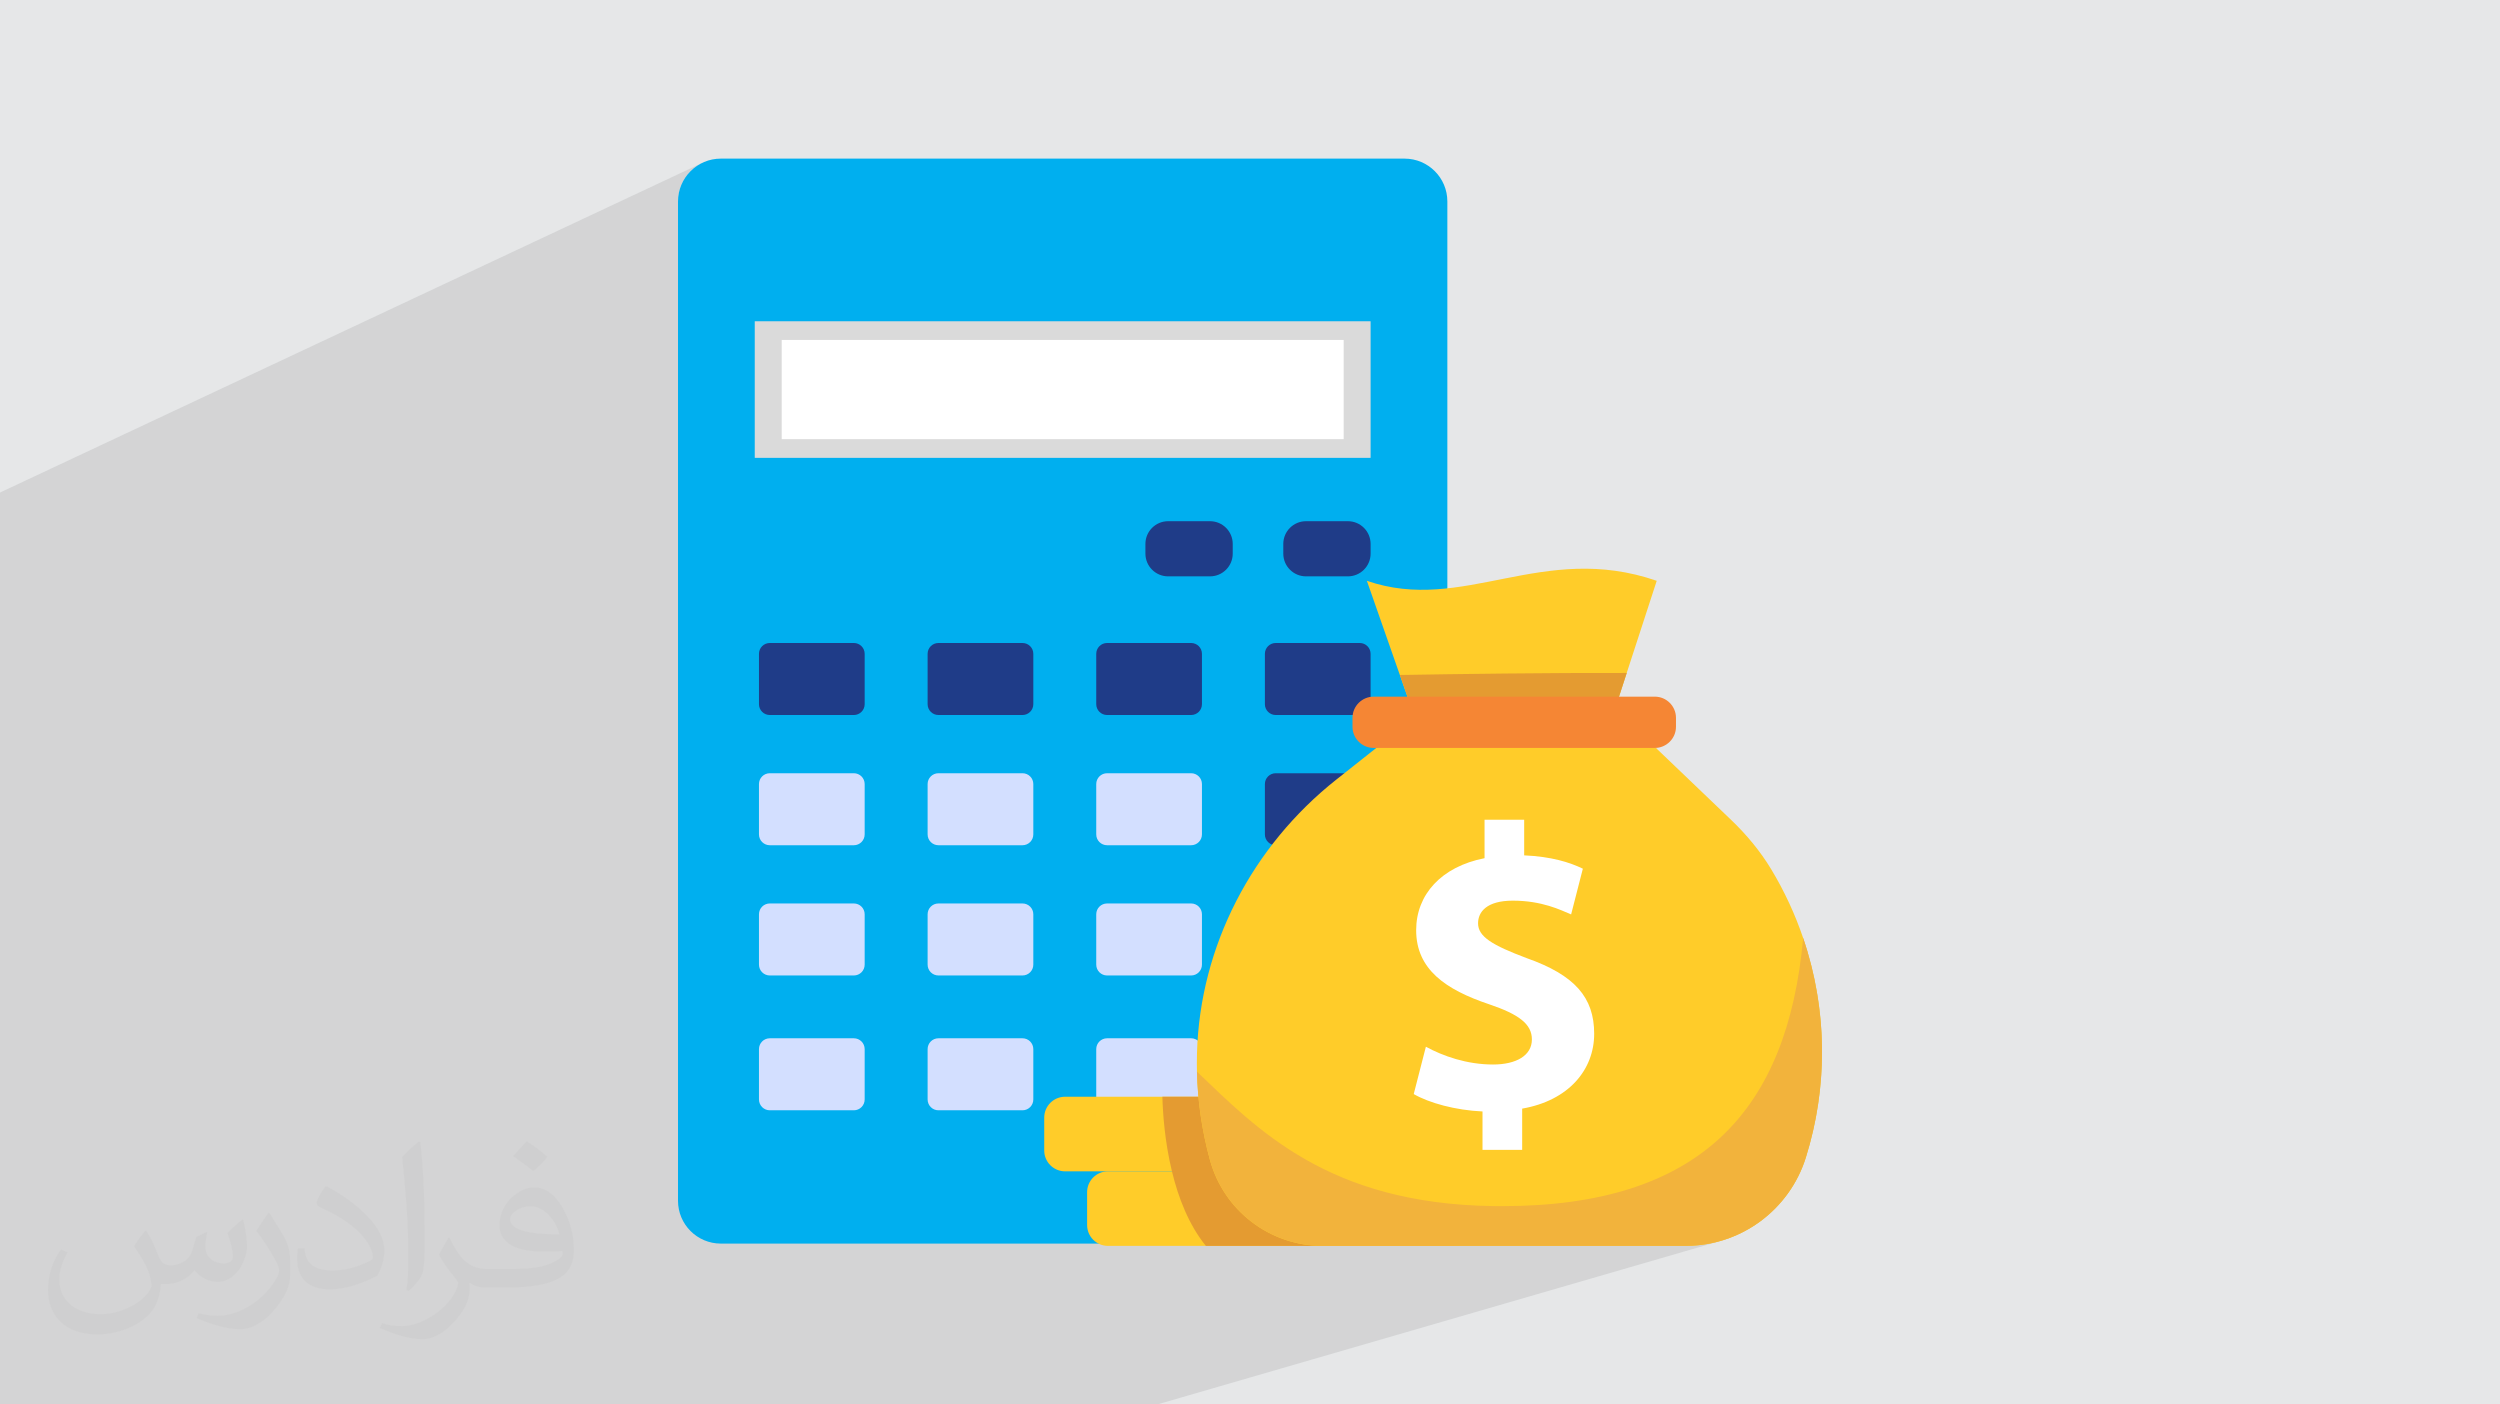
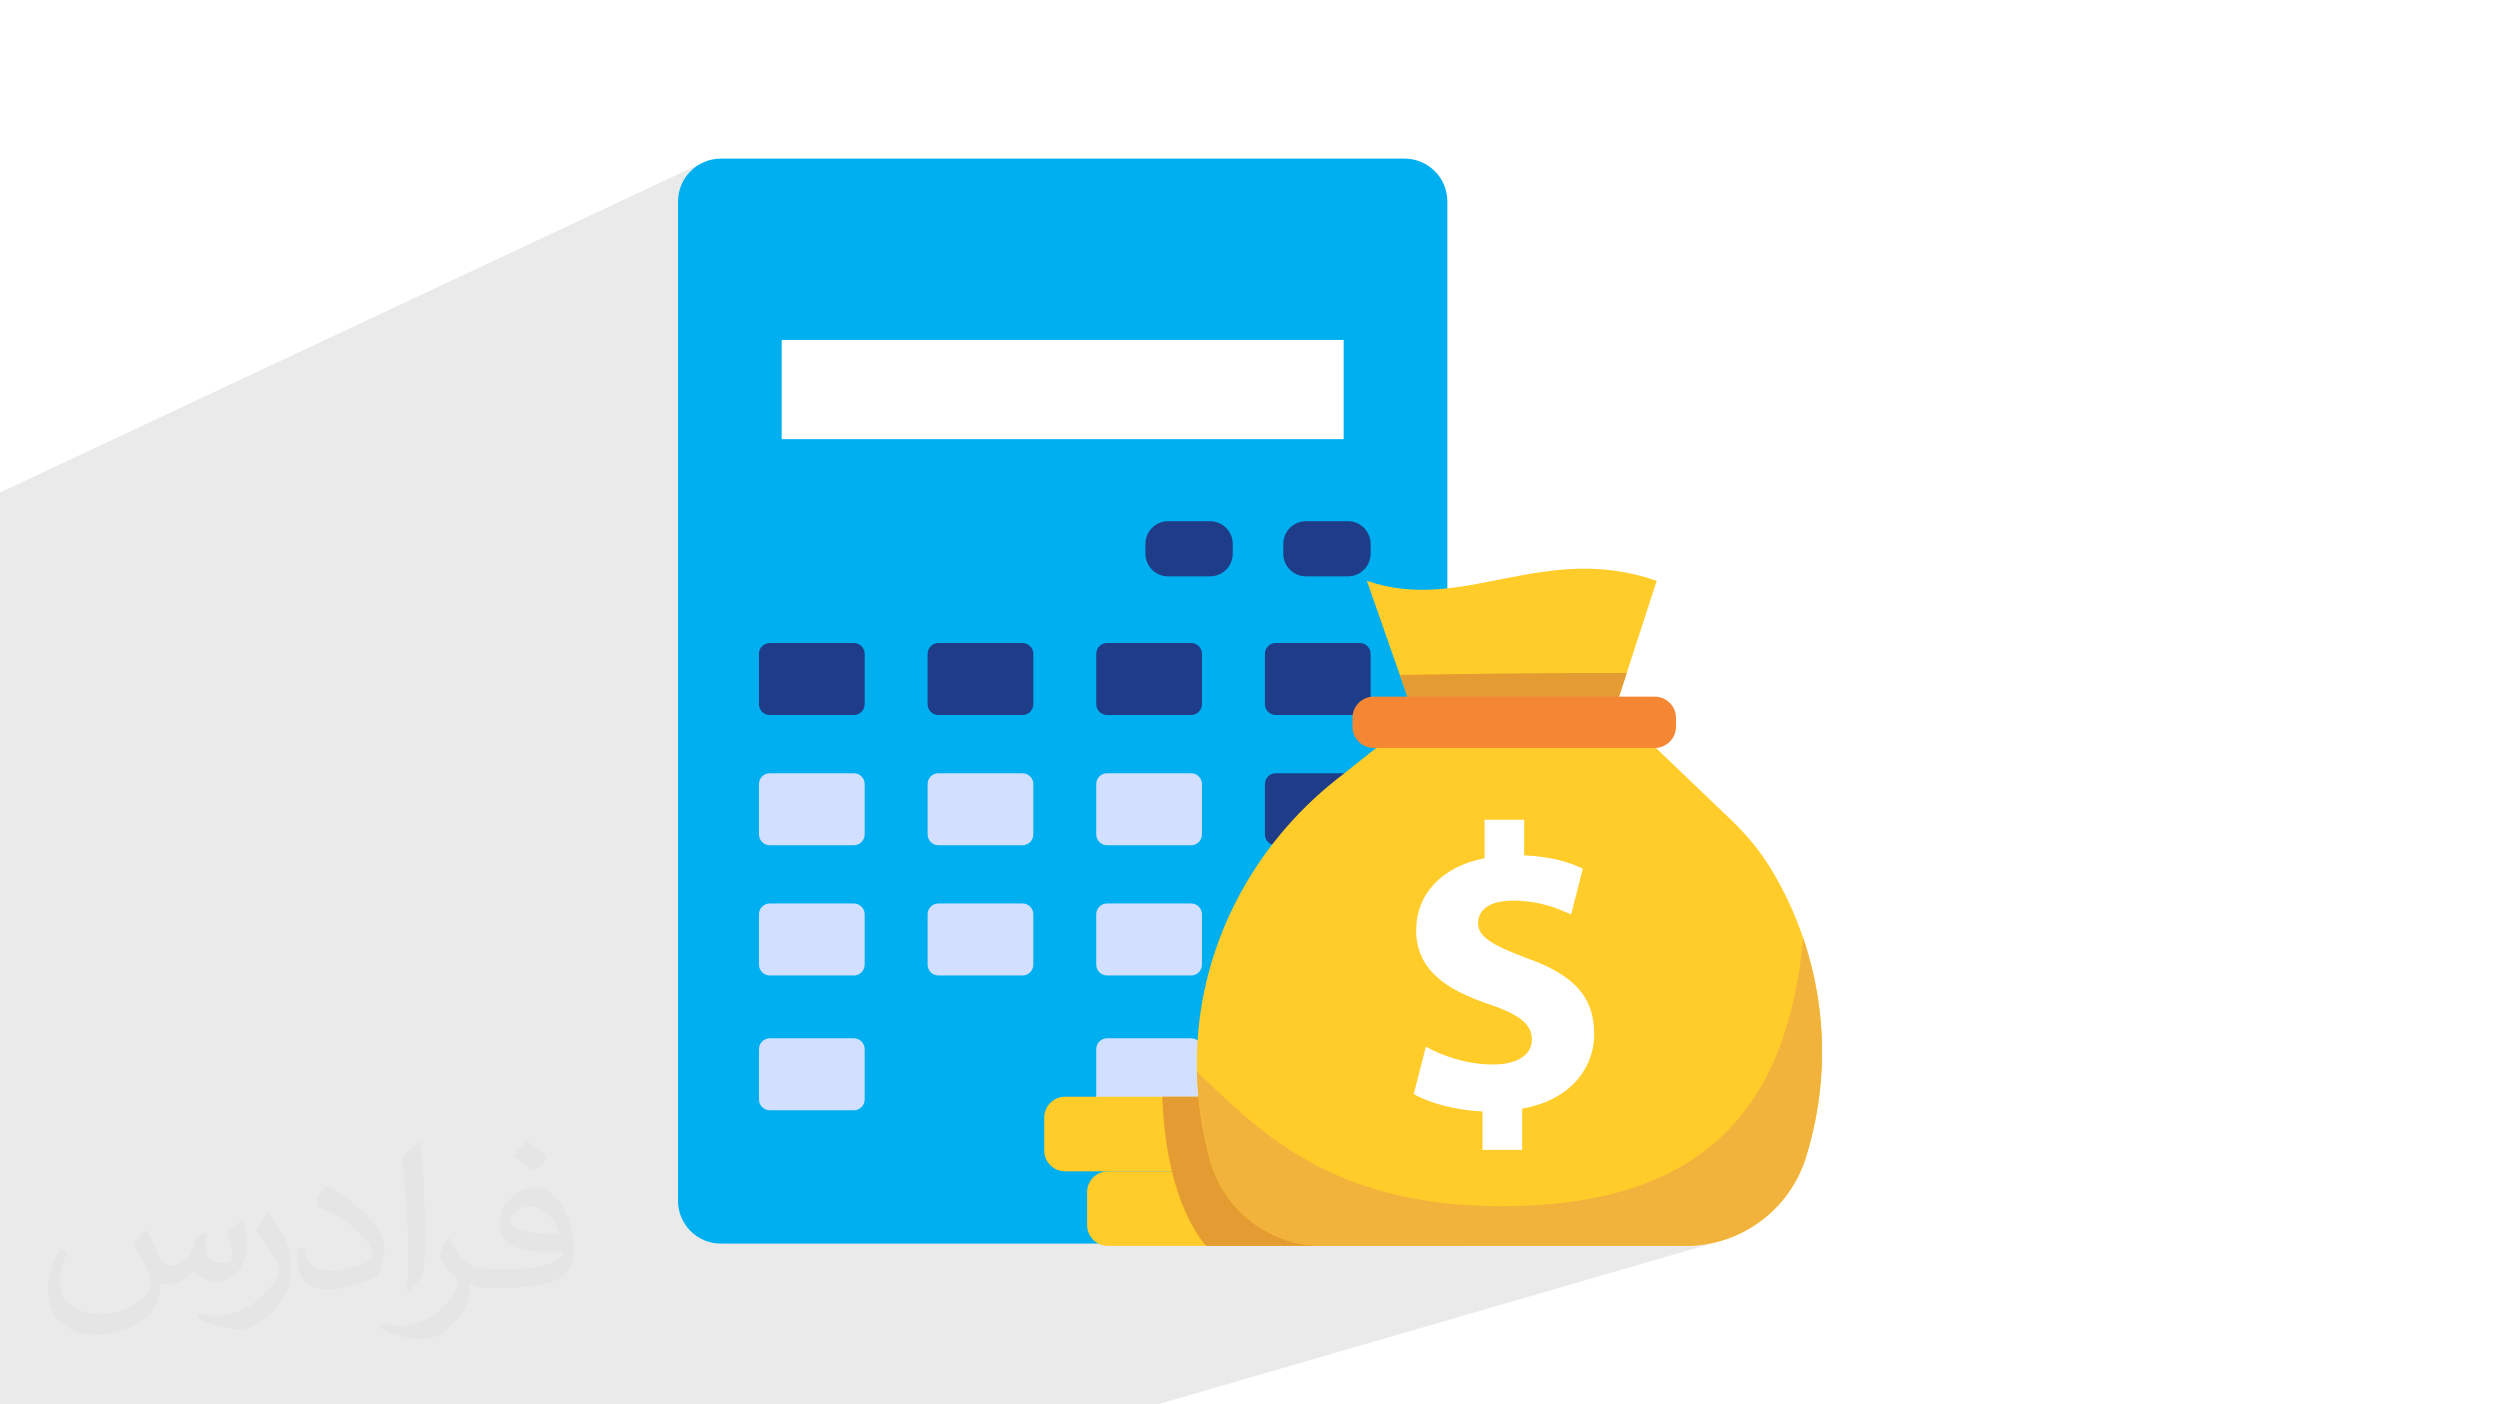
<svg xmlns="http://www.w3.org/2000/svg" xml:space="preserve" width="94.192mm" height="52.917mm" version="1.1" style="shape-rendering:geometricPrecision; text-rendering:geometricPrecision; image-rendering:optimizeQuality; fill-rule:evenodd; clip-rule:evenodd" viewBox="0 0 9419.16 5291.66">
  <defs>
    <style type="text/css">
   
    .fil0 {fill:#E6E7E8}
    .fil9 {fill:#FFCC29;fill-rule:nonzero}
    .fil11 {fill:#F58634;fill-rule:nonzero}
    .fil3 {fill:#00AFEF;fill-rule:nonzero}
    .fil6 {fill:#1F3C88;fill-rule:nonzero}
    .fil7 {fill:#D3DFFF;fill-rule:nonzero}
    .fil4 {fill:#DADADA;fill-rule:nonzero}
    .fil10 {fill:#E49B31;fill-rule:nonzero}
    .fil12 {fill:#F2B33C;fill-rule:nonzero}
    .fil8 {fill:#FBC343;fill-rule:nonzero}
    .fil5 {fill:white;fill-rule:nonzero}
    .fil2 {fill:#373435;fill-opacity:0.031}
    .fil1 {fill:#373435;fill-opacity:0.102}
   
  </style>
  </defs>
  <g id="Layer_x0020_1">
-     <polygon class="fil0" points="-0,0 9419.16,0 9419.16,5291.66 -0,5291.66 " />
    <polygon class="fil1" points="2559.33,5291.66 2485.96,5291.66 2476.28,5291.66 2317.76,5291.66 2256.97,5291.66 2180.8,5291.66 2169.28,5291.66 1962.82,5291.66 1949.53,5291.66 1672.43,5291.66 1666.37,5291.66 1656.26,5291.66 1648.34,5291.66 1645.64,5291.66 1624.22,5291.66 1608.77,5291.66 1589.55,5291.66 1565.82,5291.66 1426.54,5291.66 1336.65,5291.66 1206.66,5291.66 1083.63,5291.66 1049.78,5291.66 1003.25,5291.66 905.92,5291.66 865.7,5291.66 843.51,5291.66 704.92,5291.66 658.19,5291.66 631.85,5291.66 626.51,5291.66 619.28,5291.66 519.65,5291.66 519.28,5291.66 518.95,5291.66 508.71,5291.66 497.65,5291.66 440.69,5291.66 384.37,5291.66 355.97,5291.66 299.32,5291.66 263.72,5291.66 225.59,5291.66 176.63,5291.66 81.9,5291.66 76.39,5291.66 41.45,5291.66 -0,5291.66 -0,5291.49 -0,5276.15 -0,5273.18 -0,5250.2 -0,5225.52 -0,5210.34 -0,5208.85 -0,5188.88 -0,5185.53 -0,5163.07 -0,5155.55 -0,5151.8 -0,5130.36 -0,5128.37 -0,5081.48 -0,5078.78 -0,5071.18 -0,5069.23 -0,5036.13 -0,5032.52 -0,5023.74 -0,5021.21 -0,5001.7 -0,4998.04 -0,4996.02 -0,4981.51 -0,4976.76 -0,4957.39 -0,4933.2 -0,4931.05 -0,4881.01 -0,4878.92 -0,4847.39 -0,4846.64 -0,4830.82 -0,4823.91 -0,4798.92 -0,4798.88 -0,4798.35 -0,4791.54 -0,4782.59 -0,4767.08 -0,4752.57 -0,4746.07 -0,4739 -0,4688.65 -0,4682.72 -0,4680.49 -0,4656.49 -0,4654.33 -0,4629.58 -0,4628.55 -0,4608.15 -0,4605.3 -0,4597.82 -0,4593.56 -0,4580.03 -0,4571.22 -0,4569.42 -0,4568.76 -0,4557.78 -0,4547.43 -0,4522.97 -0,4489.49 -0,4475.8 -0,4473.4 -0,4469.58 -0,4457.66 -0,4455.35 -0,4403.57 -0,4388.92 -0,4387.04 -0,4372.78 -0,4361.88 -0,4354.75 -0,4348.66 -0,4342.04 -0,4250.34 -0,4247.88 -0,4241.77 -0,4239.4 -0,4193.12 -0,4186.87 -0,4165.96 -0,4154.52 -0,4142.97 -0,4141.51 -0,4138.76 -0,4122.67 -0,4073.45 -0,4042.99 -0,4034.27 -0,4033.99 -0,4031.75 -0,4031.35 -0,3976.31 -0,3953.33 -0,3950.23 -0,3943.5 -0,3926.88 -0,3925.43 -0,3903.57 -0,3891.74 -0,3886.4 -0,3872.6 -0,3817.92 -0,3815.23 -0,3771.96 -0,3770.96 -0,3756.67 -0,3717.43 -0,3711.81 -0,3705.87 -0,3679.22 -0,3592.14 -0,3589.26 -0,3341.98 -0,2917.92 -0,2581.81 -0,2477.84 -0,1949.04 -0,1855.68 2653.07,610.28 2638.96,617.08 2625.65,625.16 2613.22,634.46 2601.76,644.87 2591.35,656.33 2582.05,668.76 2573.97,682.07 2567.17,696.18 2561.75,711 2557.77,726.47 2555.32,742.5 2554.49,759 2554.49,1339.28 2843.63,1210.41 5163.99,1210.41 5163.99,1725.01 4561.2,1963.95 4576.1,1965.45 4592.18,1970.44 4606.73,1978.34 4619.41,1988.8 4629.87,2001.48 4637.77,2016.04 4642.76,2032.12 4644.5,2049.39 4644.5,2065.63 4887.32,1970.44 4903.4,1965.45 4920.66,1963.71 5078.33,1963.71 5095.59,1965.45 5111.67,1970.44 5126.22,1978.34 5138.9,1988.8 5149.36,2001.48 5157.26,2016.04 5162.25,2032.12 5163.99,2049.39 5163.99,2085.84 5162.25,2103.11 5157.26,2119.19 5149.36,2133.74 5138.9,2146.42 5126.22,2156.89 5111.67,2164.79 4438.57,2422.6 4487.75,2422.6 4495.97,2423.43 4503.62,2425.81 4510.55,2429.57 4512.86,2431.47 5149.89,2188.25 5266.74,2521.94 5274.2,2543.09 5294.1,2542.75 5314.83,2542.4 5336.36,2542.04 5358.65,2541.68 5381.65,2541.32 5405.34,2540.96 5429.66,2540.6 5454.58,2540.24 5480.06,2539.89 5506.05,2539.54 5532.53,2539.19 5559.45,2538.85 5586.76,2538.52 5614.44,2538.2 5642.44,2537.89 5670.72,2537.59 5699.24,2537.31 5727.96,2537.03 5756.84,2536.78 5785.84,2536.54 5814.93,2536.32 5844.05,2536.12 5873.18,2535.94 5902.28,2535.78 5931.29,2535.65 5960.19,2535.54 5988.94,2535.45 6017.49,2535.39 6045.8,2535.37 6073.83,2535.37 6101.55,2535.4 6128.92,2535.46 6080.09,2685.6 6077.29,2686.6 6079.73,2686.65 5710.23,2817.97 6234.84,2817.97 6250.84,2816.34 6265.77,2811.69 4671.63,3368.87 4657.79,3394.94 4646.2,3418.29 5593.3,3088.5 5742.59,3088.5 5742.59,3222.7 5761.36,3223.75 5779.36,3225.18 5796.62,3226.95 5813.16,3229.06 5829.01,3231.48 5844.18,3234.2 5858.7,3237.18 5872.58,3240.42 5885.86,3243.89 5898.56,3247.56 5910.69,3251.43 5922.28,3255.47 5933.35,3259.67 5943.92,3263.99 5954.02,3268.42 5963.66,3272.94 5919.47,3445.25 5614.85,3546.87 5623.56,3552.49 5636.96,3560.17 5651.94,3567.93 5668.53,3575.83 5686.79,3583.92 5706.72,3592.25 5728.38,3600.86 5751.79,3609.82 5784.53,3622.07 5814.79,3634.83 5842.62,3648.15 5868.06,3662.09 5891.18,3676.68 5912.02,3691.98 5930.63,3708.04 5947.06,3724.91 5961.37,3742.64 5973.61,3761.27 5983.82,3780.86 5988.83,3793.37 6793.7,3534.15 6798.04,3547.14 6802.24,3560.16 6806.31,3573.23 6810.25,3586.33 6814.04,3599.47 6817.71,3612.65 6821.24,3625.86 6824.63,3639.1 6827.89,3652.37 6831.01,3665.68 6833.99,3679.01 6836.84,3692.38 6839.55,3705.77 6842.12,3719.18 6844.55,3732.62 6846.85,3746.09 6849.01,3759.58 6851.03,3773.09 6852.91,3786.62 6854.65,3800.18 6856.26,3813.75 6857.72,3827.34 6859.05,3840.94 6860.23,3854.56 6861.28,3868.2 6862.18,3881.85 6862.95,3895.51 6863.57,3909.18 6864.05,3922.86 6864.39,3936.55 6864.59,3950.25 6864.65,3963.95 6864.59,3976.43 6864.4,3988.92 6864.11,4001.41 6863.69,4013.9 6863.16,4026.39 6862.51,4038.89 6861.74,4051.38 6860.85,4063.87 6859.84,4076.36 6858.72,4088.85 6857.48,4101.34 6856.12,4113.82 6854.64,4126.29 6853.04,4138.76 6851.32,4151.22 6849.48,4163.68 6847.53,4176.13 6845.45,4188.56 6843.26,4200.99 6840.94,4213.41 6838.5,4225.81 6835.95,4238.2 6833.27,4250.58 6830.47,4262.95 6827.56,4275.3 6824.52,4287.63 6821.36,4299.95 6818.08,4312.25 6814.68,4324.53 6811.15,4336.79 6807.51,4349.03 6803.74,4361.25 6797.57,4379.63 6790.71,4397.63 6783.17,4415.22 6774.97,4432.41 6766.13,4449.17 6756.66,4465.49 6746.59,4481.37 6735.93,4496.79 6724.71,4511.72 6712.93,4526.18 6700.63,4540.13 6687.81,4553.57 6674.5,4566.49 6660.71,4578.87 6646.46,4590.69 6631.78,4601.96 6621.21,4609.51 6610.43,4616.76 6599.46,4623.72 6588.3,4630.38 6576.96,4636.74 6565.44,4642.78 6553.75,4648.52 6541.89,4653.93 6529.87,4659.03 6517.7,4663.8 6505.38,4668.23 6492.93,4672.33 6481.52,4675.74 6482.4,4675.5 6347.85,4714.55 6266.25,5291.66 6347.85,4714.55 4359.5,5291.66 4359.47,5291.66 4296.07,5291.66 4263.01,5291.66 3670.34,5291.66 3488.36,5291.66 3478.51,5291.66 3425.95,5291.66 3299.28,5291.66 3276.95,5291.66 3183.47,5291.66 3152.15,5291.66 3014.32,5291.66 2617.86,5291.66 2602.57,5291.66 " />
    <path class="fil2" d="M550.85 4636.82c17.98,27.25 29.64,53.44 41.02,82.55 8.46,16.94 12.95,48.16 52.65,48.16 11.63,0 28.32,-3.43 43.13,-11.63 16.66,-8.74 29.36,-21.97 35.99,-42.06l15.87 -53.44 38.63 -19.05 2.64 2.64c-5.28,20.12 -6.6,39.42 -6.6,54.51 0,44.7 38.63,61.65 69.32,61.65 17.98,0 34.14,-8.74 34.14,-25.15 0,-21.16 -8.99,-57.15 -20.65,-89.43 17.98,-17.98 35.99,-35.99 56.62,-50.55l3.17 1.6c8.99,38.1 14.02,75.67 14.02,100.81 0,24.61 -10.85,51.87 -19.84,69.6 -18.52,34.92 -51.33,62.71 -91.01,62.71 -30.15,0 -63.75,-15.09 -86.79,-43.13l-1.32 0c-21.69,27 -55.3,51.33 -109.02,51.33l-16.66 0c-2.64,35.46 -10.31,60.58 -21.97,83.08 -32,62.43 -127,106.63 -216.43,106.63 -124.36,0 -186.79,-71.7 -186.79,-167.21 0,-59 19.3,-113.77 48.95,-152.65l24.33 10.06c-18.52,35.46 -30.96,68.78 -30.96,101.6 0,89.43 72.77,132.03 156.64,132.03 77.8,0 174.09,-49.48 191.57,-106.88 -6.6,-62.71 -30.15,-92.07 -66.14,-149.22 10.85,-19.05 24.87,-38.1 42.34,-58.47l3.17 0 0 0 0 0 -0.02 -0.09zm1434.31 -336.55c26.19,16.41 51.87,35.71 76.99,57.94 -14.02,19.84 -31.5,37.85 -53.19,53.72 -25.15,-20.37 -50.27,-37.85 -75.95,-56.36 17.45,-19.58 34.67,-38.35 52.12,-55.3l0 0 0 0 0 0 0 0 0 0 0.03 0zm13.49 244.48c-42.34,0 -76.99,27.79 -76.99,48.41 0,44.2 84.66,57.94 186,57.4 -12.7,-51.87 -57.15,-105.84 -109.02,-105.84l0.01 0.03zm-95 236.55c55.04,0 103.2,-1.6 139.95,-10.85 41.02,-10.31 75.67,-30.96 75.67,-45.24 0,-3.71 0,-8.2 -1.32,-11.91 -23.01,2.11 -49.48,2.11 -72.49,2.11 -74.6,0 -131.75,-16.94 -154.25,-58.75 -5.56,-11.63 -9.52,-24.61 -9.52,-39.42 0,-40.49 17.45,-79.91 48.16,-107.16 25.65,-22.48 53.97,-36.5 82.8,-36.5 52.12,0 93.65,41.81 122.76,107.7 15.87,35.99 26.72,77.52 26.72,129.92 0,34.92 -9.52,64.29 -31.22,85.98 -40.49,39.17 -115.09,53.97 -229.39,53.97l-51.87 0 0 0 -13.49 0c-28.32,0 -48.69,-5.03 -64.82,-17.45l-2.64 0c0.79,6.6 1.32,12.95 1.32,19.05 0,25.65 -8.46,58.47 -25.65,84.66 -50.8,75.41 -105.84,108.2 -153.47,108.2 -48.16,0 -107.16,-18.52 -160.35,-42.6l9.52 -18.52c17.2,7.14 41.02,11.91 73.81,11.91 85.98,0 198.96,-82.55 212.98,-163.25 -3.17,-6.6 -8.99,-15.34 -17.2,-24.61 -25.15,-29.9 -41.02,-54.76 -55.83,-80.95 12.7,-25.15 24.33,-45.24 35.18,-63.5l4.5 -0.53c36.78,74.88 70.1,117.73 144.45,117.73l11.63 0 0 0 53.97 0 0 0 0 0 0 0 0 0 0 0 0.09 0.01zm-372.54 79.12c6.35,-34.39 6.88,-73.02 6.88,-109.02l0 -53.44c0,-99.75 -12.7,-244.73 -23.01,-339.19 17.98,-19.3 43.13,-42.06 62.97,-57.4l5.82 1.6c13.49,118.8 16.66,256.39 16.66,383.64 0,33.35 -1.32,65.89 -4.5,89.69 -1.85,30.15 -19.3,52.91 -56.62,87.83l-8.2 -3.71zm-383.38 -157.43c1.85,46.84 24.87,83.62 105.31,83.62 50.01,0 92.33,-12.95 139.17,-35.18 8.46,-3.71 12.95,-8.74 12.95,-12.95 0,-29.36 -22.48,-68.25 -60.32,-103.71 -36.78,-33.35 -85.47,-62.71 -130.96,-82.3 -15.62,-6.6 -20.65,-13.49 -20.65,-20.12 0,-13.49 17.98,-41.81 32.82,-62.18l5.03 -0.53c52.12,27.25 110.34,67.74 153.47,112.7 39.17,41.53 63.5,83.62 63.5,129.39 0,33.86 -10.31,65.61 -27,95.25 -57.15,28.83 -118.01,50.8 -178.33,50.8 -73.28,0 -123.29,-34.39 -123.29,-115.09 0,-8.74 0,-22.22 3.17,-39.7l25.15 0 0 0 0 0 0 0 0 0 0 0 -0.02 0zm-132.57 -133.1l45.52 73.56c16.66,27.25 32.28,56.9 32.28,103.71l0 59.79c0,48.41 -30.96,100.28 -80.95,151.61 -39.17,34.67 -73.81,49.48 -105.84,49.48 -47.62,0 -102.13,-14.81 -165.1,-41.81l7.14 -18.52c19.84,5.28 42.85,9.78 71.17,9.78 90.5,-0.53 183.08,-66.67 225.42,-147.37 5.03,-9.27 6.88,-17.98 6.88,-24.08 0,-9.27 -5.03,-19.58 -8.99,-28.83 -23.01,-43.38 -48.69,-83.08 -76.99,-119.86 14.81,-23.29 29.64,-45.77 45.77,-68l3.71 0.53 0 0 0 0 0 0 0 0 0 0 -0.02 0.01z" />
    <g id="_1915231876016">
      <path class="fil3" d="M5291.74 4685.43l-2575.85 0c-89.14,0 -161.4,-72.28 -161.4,-161.41l0 -3765.02c0,-89.14 72.26,-161.4 161.4,-161.4l2575.85 0c89.13,0 161.41,72.26 161.41,161.4l0 3765.02c0,89.13 -72.28,161.41 -161.41,161.41z" />
-       <polygon class="fil4" points="2843.63,1725.01 5163.99,1725.01 5163.99,1210.41 2843.63,1210.41 " />
      <polygon class="fil5" points="2945.18,1654.62 5062.46,1654.62 5062.46,1280.79 2945.18,1280.79 " />
      <path class="fil6" d="M4558.84 2171.52l-157.66 0c-47.3,0 -85.66,-38.36 -85.66,-85.68l0 -36.45c0,-47.33 38.36,-85.68 85.66,-85.68l157.66 0c47.3,0 85.66,38.35 85.66,85.68l0 36.45c0,47.32 -38.36,85.68 -85.66,85.68z" />
      <path class="fil6" d="M5078.33 2171.52l-157.67 0c-47.3,0 -85.66,-38.36 -85.66,-85.68l0 -36.45c0,-47.33 38.36,-85.68 85.66,-85.68l157.67 0c47.3,0 85.66,38.35 85.66,85.68l0 36.45c0,47.32 -38.36,85.68 -85.66,85.68z" />
      <path class="fil6" d="M5123.14 2693.92l-316.65 0c-22.55,0 -40.81,-18.26 -40.81,-40.78l0 -189.72c0,-22.55 18.26,-40.82 40.81,-40.82l316.65 0c22.52,0 40.78,18.27 40.78,40.82l0 189.72c0,22.52 -18.26,40.78 -40.78,40.78z" />
      <path class="fil6" d="M4487.75 2693.92l-316.65 0c-22.52,0 -40.82,-18.26 -40.82,-40.78l0 -189.72c0,-22.55 18.3,-40.82 40.82,-40.82l316.65 0c22.52,0 40.79,18.27 40.79,40.82l0 189.72c0,22.52 -18.27,40.78 -40.79,40.78z" />
      <path class="fil6" d="M3852.36 2693.92l-316.65 0c-22.52,0 -40.78,-18.26 -40.78,-40.78l0 -189.72c0,-22.55 18.26,-40.82 40.78,-40.82l316.65 0c22.55,0 40.82,18.27 40.82,40.82l0 189.72c0,22.52 -18.27,40.78 -40.82,40.78z" />
      <path class="fil6" d="M3216.97 2693.92l-316.63 0c-22.53,0 -40.8,-18.26 -40.8,-40.78l0 -189.72c0,-22.55 18.27,-40.82 40.8,-40.82l316.63 0c22.55,0 40.81,18.27 40.81,40.82l0 189.72c0,22.52 -18.26,40.78 -40.81,40.78z" />
      <path class="fil6" d="M5123.14 3184.57l-316.65 0c-22.55,0 -40.81,-18.26 -40.81,-40.79l0 -189.71c0,-22.52 18.26,-40.78 40.81,-40.78l316.65 0c22.52,0 40.78,18.26 40.78,40.78l0 189.71c0,22.53 -18.26,40.79 -40.78,40.79z" />
      <path class="fil7" d="M4487.75 3184.57l-316.65 0c-22.52,0 -40.82,-18.26 -40.82,-40.79l0 -189.71c0,-22.52 18.3,-40.78 40.82,-40.78l316.65 0c22.52,0 40.79,18.26 40.79,40.78l0 189.71c0,22.53 -18.27,40.79 -40.79,40.79z" />
      <path class="fil7" d="M3852.36 3184.57l-316.65 0c-22.52,0 -40.78,-18.26 -40.78,-40.79l0 -189.71c0,-22.52 18.26,-40.78 40.78,-40.78l316.65 0c22.55,0 40.82,18.26 40.82,40.78l0 189.71c0,22.53 -18.27,40.79 -40.82,40.79z" />
      <path class="fil7" d="M3216.97 3184.57l-316.63 0c-22.53,0 -40.8,-18.26 -40.8,-40.79l0 -189.71c0,-22.52 18.27,-40.78 40.8,-40.78l316.63 0c22.55,0 40.81,18.26 40.81,40.78l0 189.71c0,22.53 -18.26,40.79 -40.81,40.79z" />
-       <path class="fil6" d="M5123.14 3675.26l-316.65 0c-22.55,0 -40.81,-18.3 -40.81,-40.82l0 -189.72c0,-22.52 18.26,-40.78 40.81,-40.78l316.65 0c22.52,0 40.78,18.26 40.78,40.78l0 189.72c0,22.52 -18.26,40.82 -40.78,40.82z" />
      <path class="fil7" d="M4487.75 3675.26l-316.65 0c-22.52,0 -40.82,-18.3 -40.82,-40.82l0 -189.72c0,-22.52 18.3,-40.78 40.82,-40.78l316.65 0c22.52,0 40.79,18.26 40.79,40.78l0 189.72c0,22.52 -18.27,40.82 -40.79,40.82z" />
      <path class="fil7" d="M3852.36 3675.26l-316.65 0c-22.52,0 -40.78,-18.3 -40.78,-40.82l0 -189.72c0,-22.52 18.26,-40.78 40.78,-40.78l316.65 0c22.55,0 40.82,18.26 40.82,40.78l0 189.72c0,22.52 -18.27,40.82 -40.82,40.82z" />
      <path class="fil7" d="M3216.97 3675.26l-316.63 0c-22.53,0 -40.8,-18.3 -40.8,-40.82l0 -189.72c0,-22.52 18.27,-40.78 40.8,-40.78l316.63 0c22.55,0 40.81,18.26 40.81,40.78l0 189.72c0,22.52 -18.26,40.82 -40.81,40.82z" />
      <path class="fil8" d="M5123.14 4183.22l-316.65 0c-22.55,0 -40.81,-18.26 -40.81,-40.82l0 -189.68c0,-22.55 18.26,-40.82 40.81,-40.82l316.65 0c22.52,0 40.78,18.27 40.78,40.82l0 189.68c0,22.56 -18.26,40.82 -40.78,40.82z" />
      <path class="fil7" d="M4487.75 4183.22l-316.65 0c-22.52,0 -40.82,-18.26 -40.82,-40.82l0 -189.68c0,-22.55 18.3,-40.82 40.82,-40.82l316.65 0c22.52,0 40.79,18.27 40.79,40.82l0 189.68c0,22.56 -18.27,40.82 -40.79,40.82z" />
-       <path class="fil7" d="M3852.36 4183.22l-316.65 0c-22.52,0 -40.78,-18.26 -40.78,-40.82l0 -189.68c0,-22.55 18.26,-40.82 40.78,-40.82l316.65 0c22.55,0 40.82,18.27 40.82,40.82l0 189.68c0,22.56 -18.27,40.82 -40.82,40.82z" />
      <path class="fil7" d="M3216.97 4183.22l-316.63 0c-22.53,0 -40.8,-18.26 -40.8,-40.82l0 -189.68c0,-22.55 18.27,-40.82 40.8,-40.82l316.63 0c22.55,0 40.81,18.27 40.81,40.82l0 189.68c0,22.56 -18.26,40.82 -40.81,40.82z" />
      <path class="fil9" d="M5556.8 4491.81l0 123.63c0,43.47 -35.15,78.62 -78.62,78.62l-1303.74 0c-43.47,0 -78.59,-35.15 -78.59,-78.62l0 -123.63c0,-43.47 35.12,-78.61 78.59,-78.61l1303.74 0c43.47,0 78.62,35.14 78.62,78.61z" />
      <path class="fil9" d="M5395.24 4210.75l0 123.82c0,43.47 -35.32,78.63 -78.62,78.63l-1303.71 0c-43.47,0 -78.62,-35.16 -78.62,-78.63l0 -123.82c0,-43.31 35.15,-78.63 78.62,-78.63l1303.71 0c43.3,0 78.62,35.32 78.62,78.63z" />
      <path class="fil10" d="M5556.8 4491.81l0 123.63c0,43.47 -35.15,78.62 -78.62,78.62l-934.89 0c-64.61,-79.63 -104.08,-182.35 -127.81,-280.86 -27.34,-112.93 -34.44,-220.13 -36.01,-281.08l937.15 0c43.3,0 78.62,35.32 78.62,78.63l0 123.82c0,43.47 -35.32,78.63 -78.62,78.63l161.56 0c43.47,0 78.62,35.14 78.62,78.61z" />
      <path class="fil9" d="M6241.98 2188.25l-105.27 323.32 -7.79 23.89 -48.83 150.14 -0.36 1.05 -157.41 -3.46 -603.96 -13.69 -44.16 -126.41 -7.46 -21.15 -116.85 -333.69c362.56,125.56 661.44,-148.92 1092.09,0z" />
      <path class="fil10" d="M6128.92 2535.46l-48.83 150.14 -157.77 -2.41 -603.96 -13.69 -44.16 -126.41c207.62,-3.64 564.85,-8.48 854.72,-7.63z" />
      <path class="fil9" d="M6803.74 4361.25c-30.99,99.04 -92.51,182.15 -171.96,240.71 -79.67,58.53 -177.31,92.1 -281.03,92.1l-1368 0c-197.73,0 -371.24,-132.1 -423.87,-322.96 -30.31,-110.3 -46.58,-222.18 -49.2,-333.54 -0.16,-10.73 -0.33,-21.47 -0.33,-32.21 0,-12.66 0.17,-25.37 0.52,-38.03 11.17,-403.55 208.34,-779.44 524.86,-1030.04l327.26 -259.11 748.93 17.32 411.67 393.93c57.9,55.41 109.46,117.34 150.89,185.98 49.6,82.26 89.76,169.09 120.22,258.75 89.83,264.27 95.72,553.82 10.04,827.1z" />
      <path class="fil5" d="M5585.61 4332.31l0 -144.7c-102.15,-4.59 -201.2,-32.05 -259.14,-65.53l45.79 -178.36c64.03,34.99 153.91,67 253.05,67 86.87,0 146.35,-33.51 146.35,-94.46 0,-57.94 -48.77,-94.57 -161.6,-132.66 -163.11,-54.86 -274.43,-131.1 -274.43,-278.91 0,-134.17 94.6,-239.3 257.67,-271.32l0 -144.87 149.29 0 0 134.2c102.16,4.58 170.8,25.92 221.07,50.24l-44.19 172.31c-39.6,-16.76 -109.71,-51.88 -219.56,-51.88 -99.05,0 -131.06,42.68 -131.06,85.39 0,50.25 53.35,82.29 182.94,131.06 181.33,64.06 254.55,147.82 254.55,285.09 0,135.68 -96.06,251.48 -271.31,282.02l0 155.38 -149.42 0z" />
      <path class="fil11" d="M6234.84 2817.97l-1059.39 0c-43.83,0 -79.67,-35.84 -79.67,-79.67l0 -33.91c0,-43.83 35.84,-79.67 79.67,-79.67l1059.39 0c43.8,0 79.68,35.84 79.68,79.67l0 33.91c0,43.83 -35.88,79.67 -79.68,79.67z" />
      <path class="fil12" d="M6350.75 4694.06l-1368 0c-197.73,0 -371.24,-132.1 -423.87,-322.96 -30.31,-110.3 -46.58,-222.18 -49.2,-333.54 226.34,215.81 493.01,497.89 1116.38,506.56 11.13,0.13 22.23,0.23 33.2,0.23 750.47,0 1075.4,-361.78 1134.44,-1010.2 46.99,138.32 71.09,283.59 70.95,429.8 -0.06,133.12 -20.08,267.06 -60.91,397.3 -30.99,99.04 -92.51,182.15 -171.96,240.71 -55.84,41.01 -120.55,69.81 -189.97,83.33 -29.59,5.8 -60.06,8.77 -91.06,8.77l0 0z" />
    </g>
  </g>
</svg>